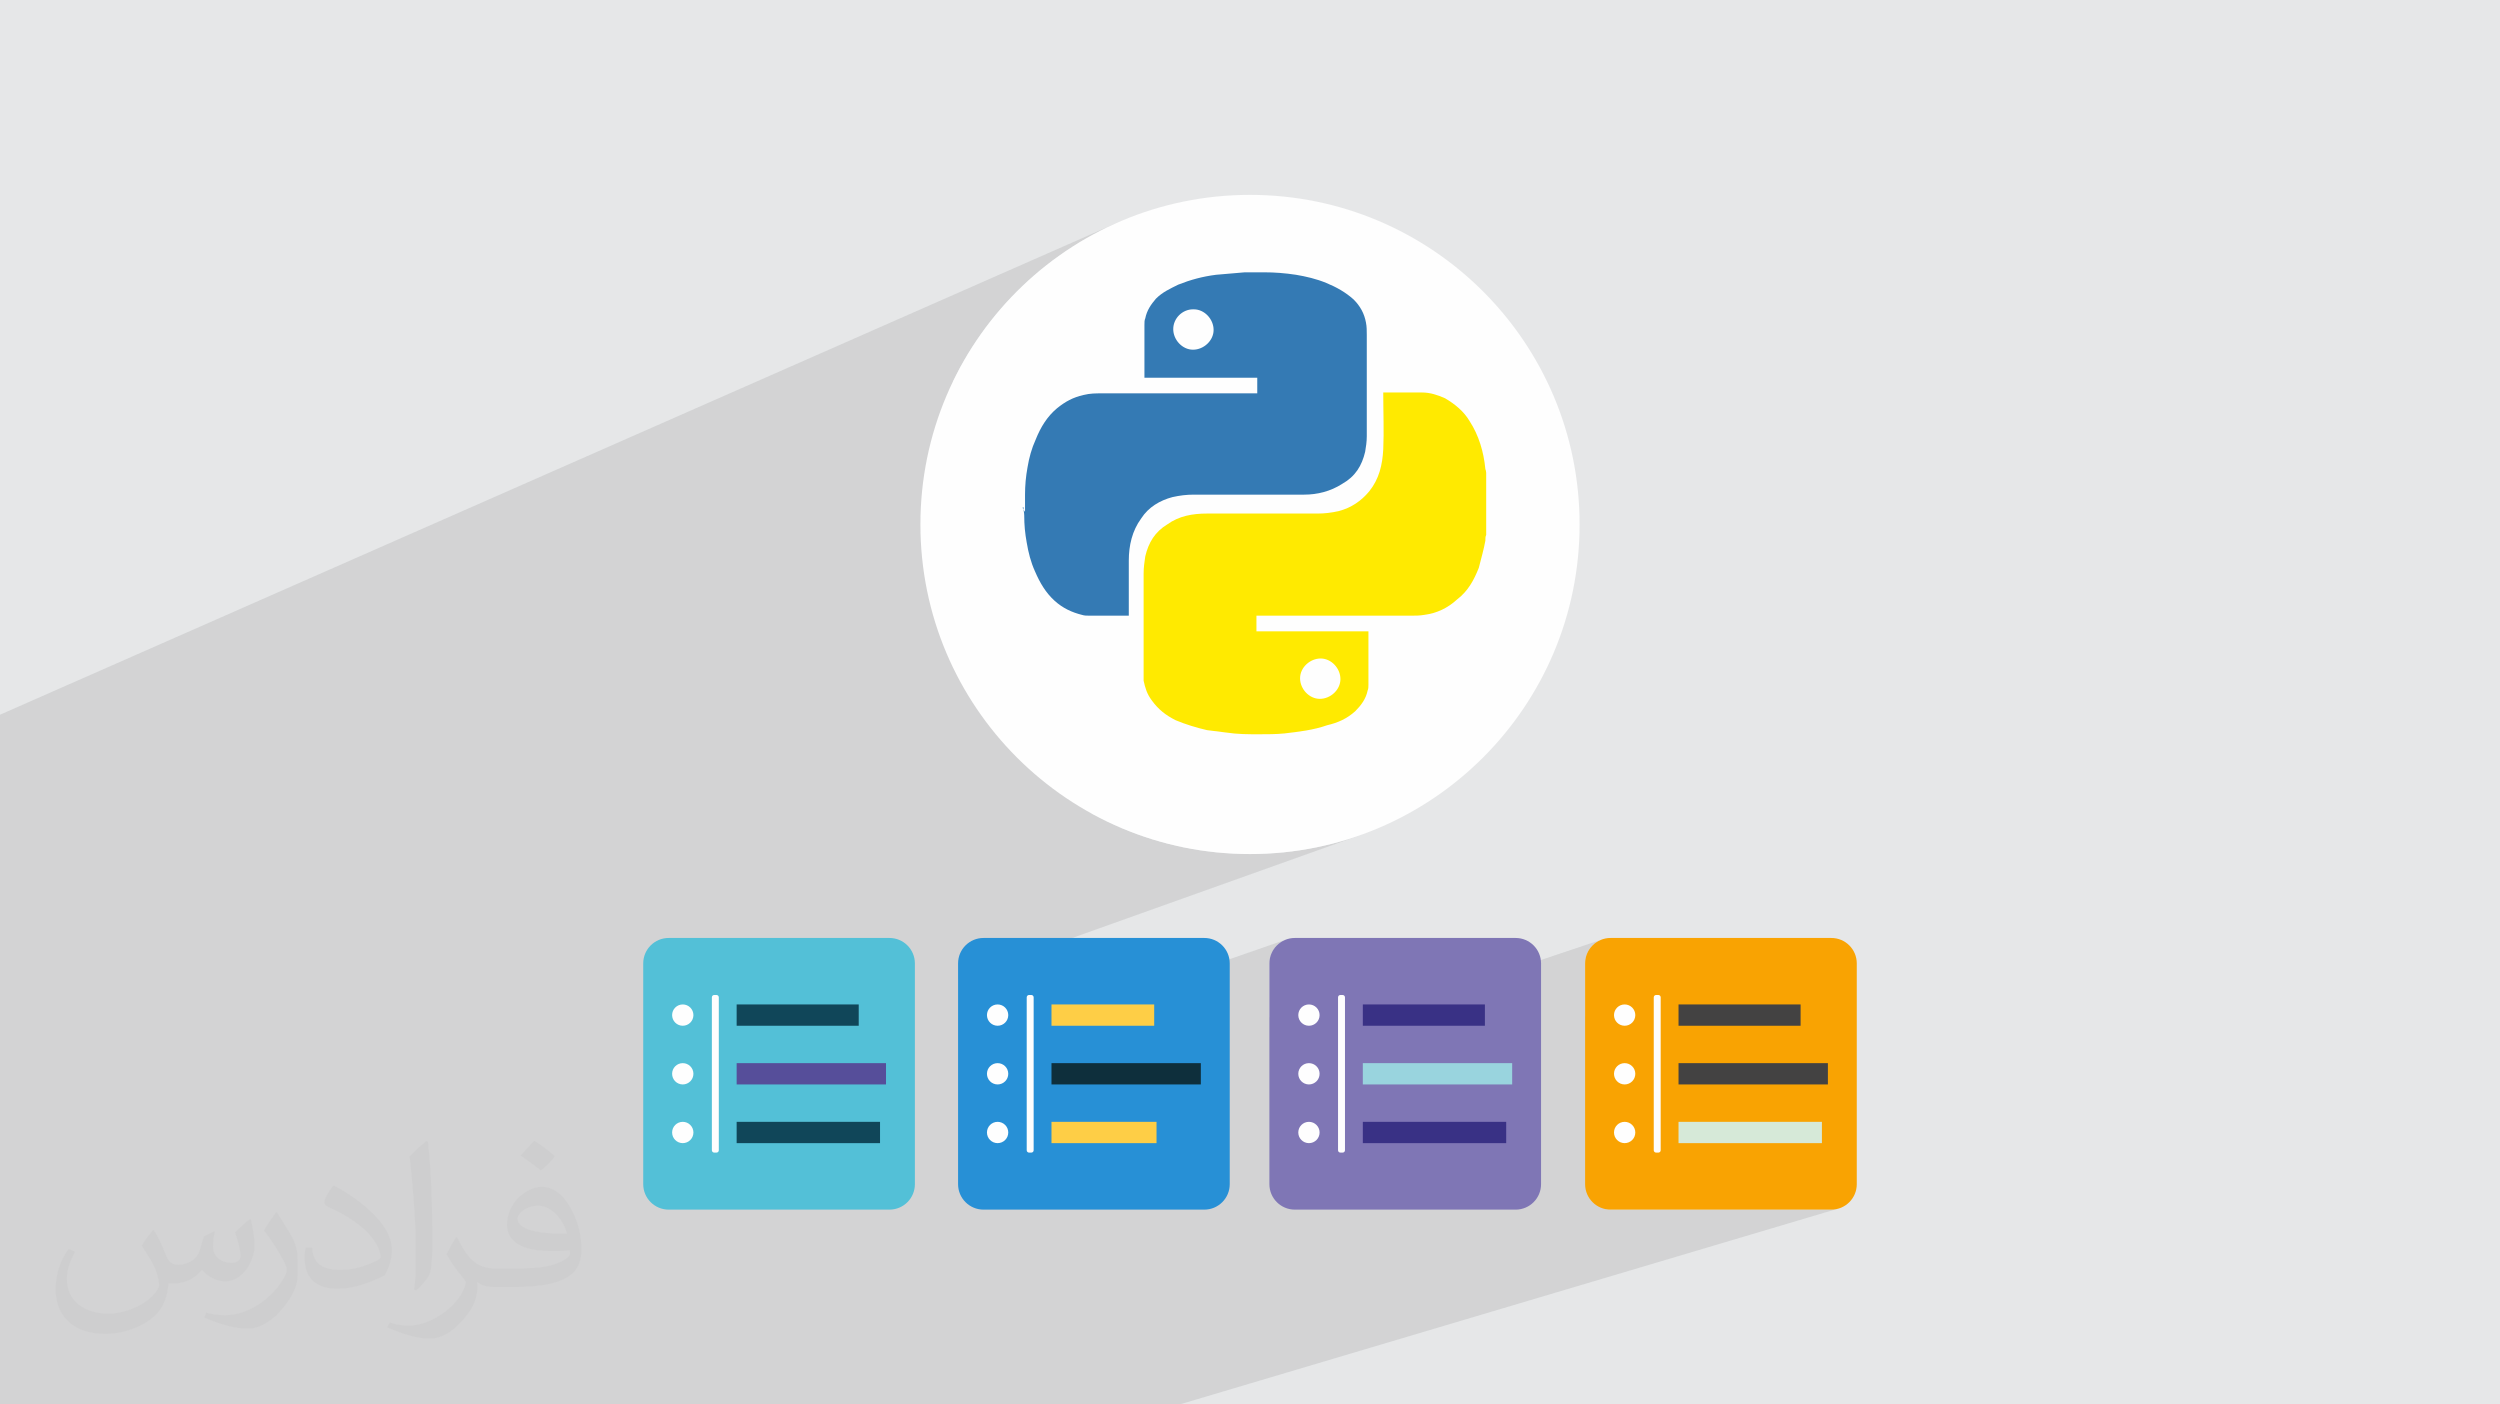
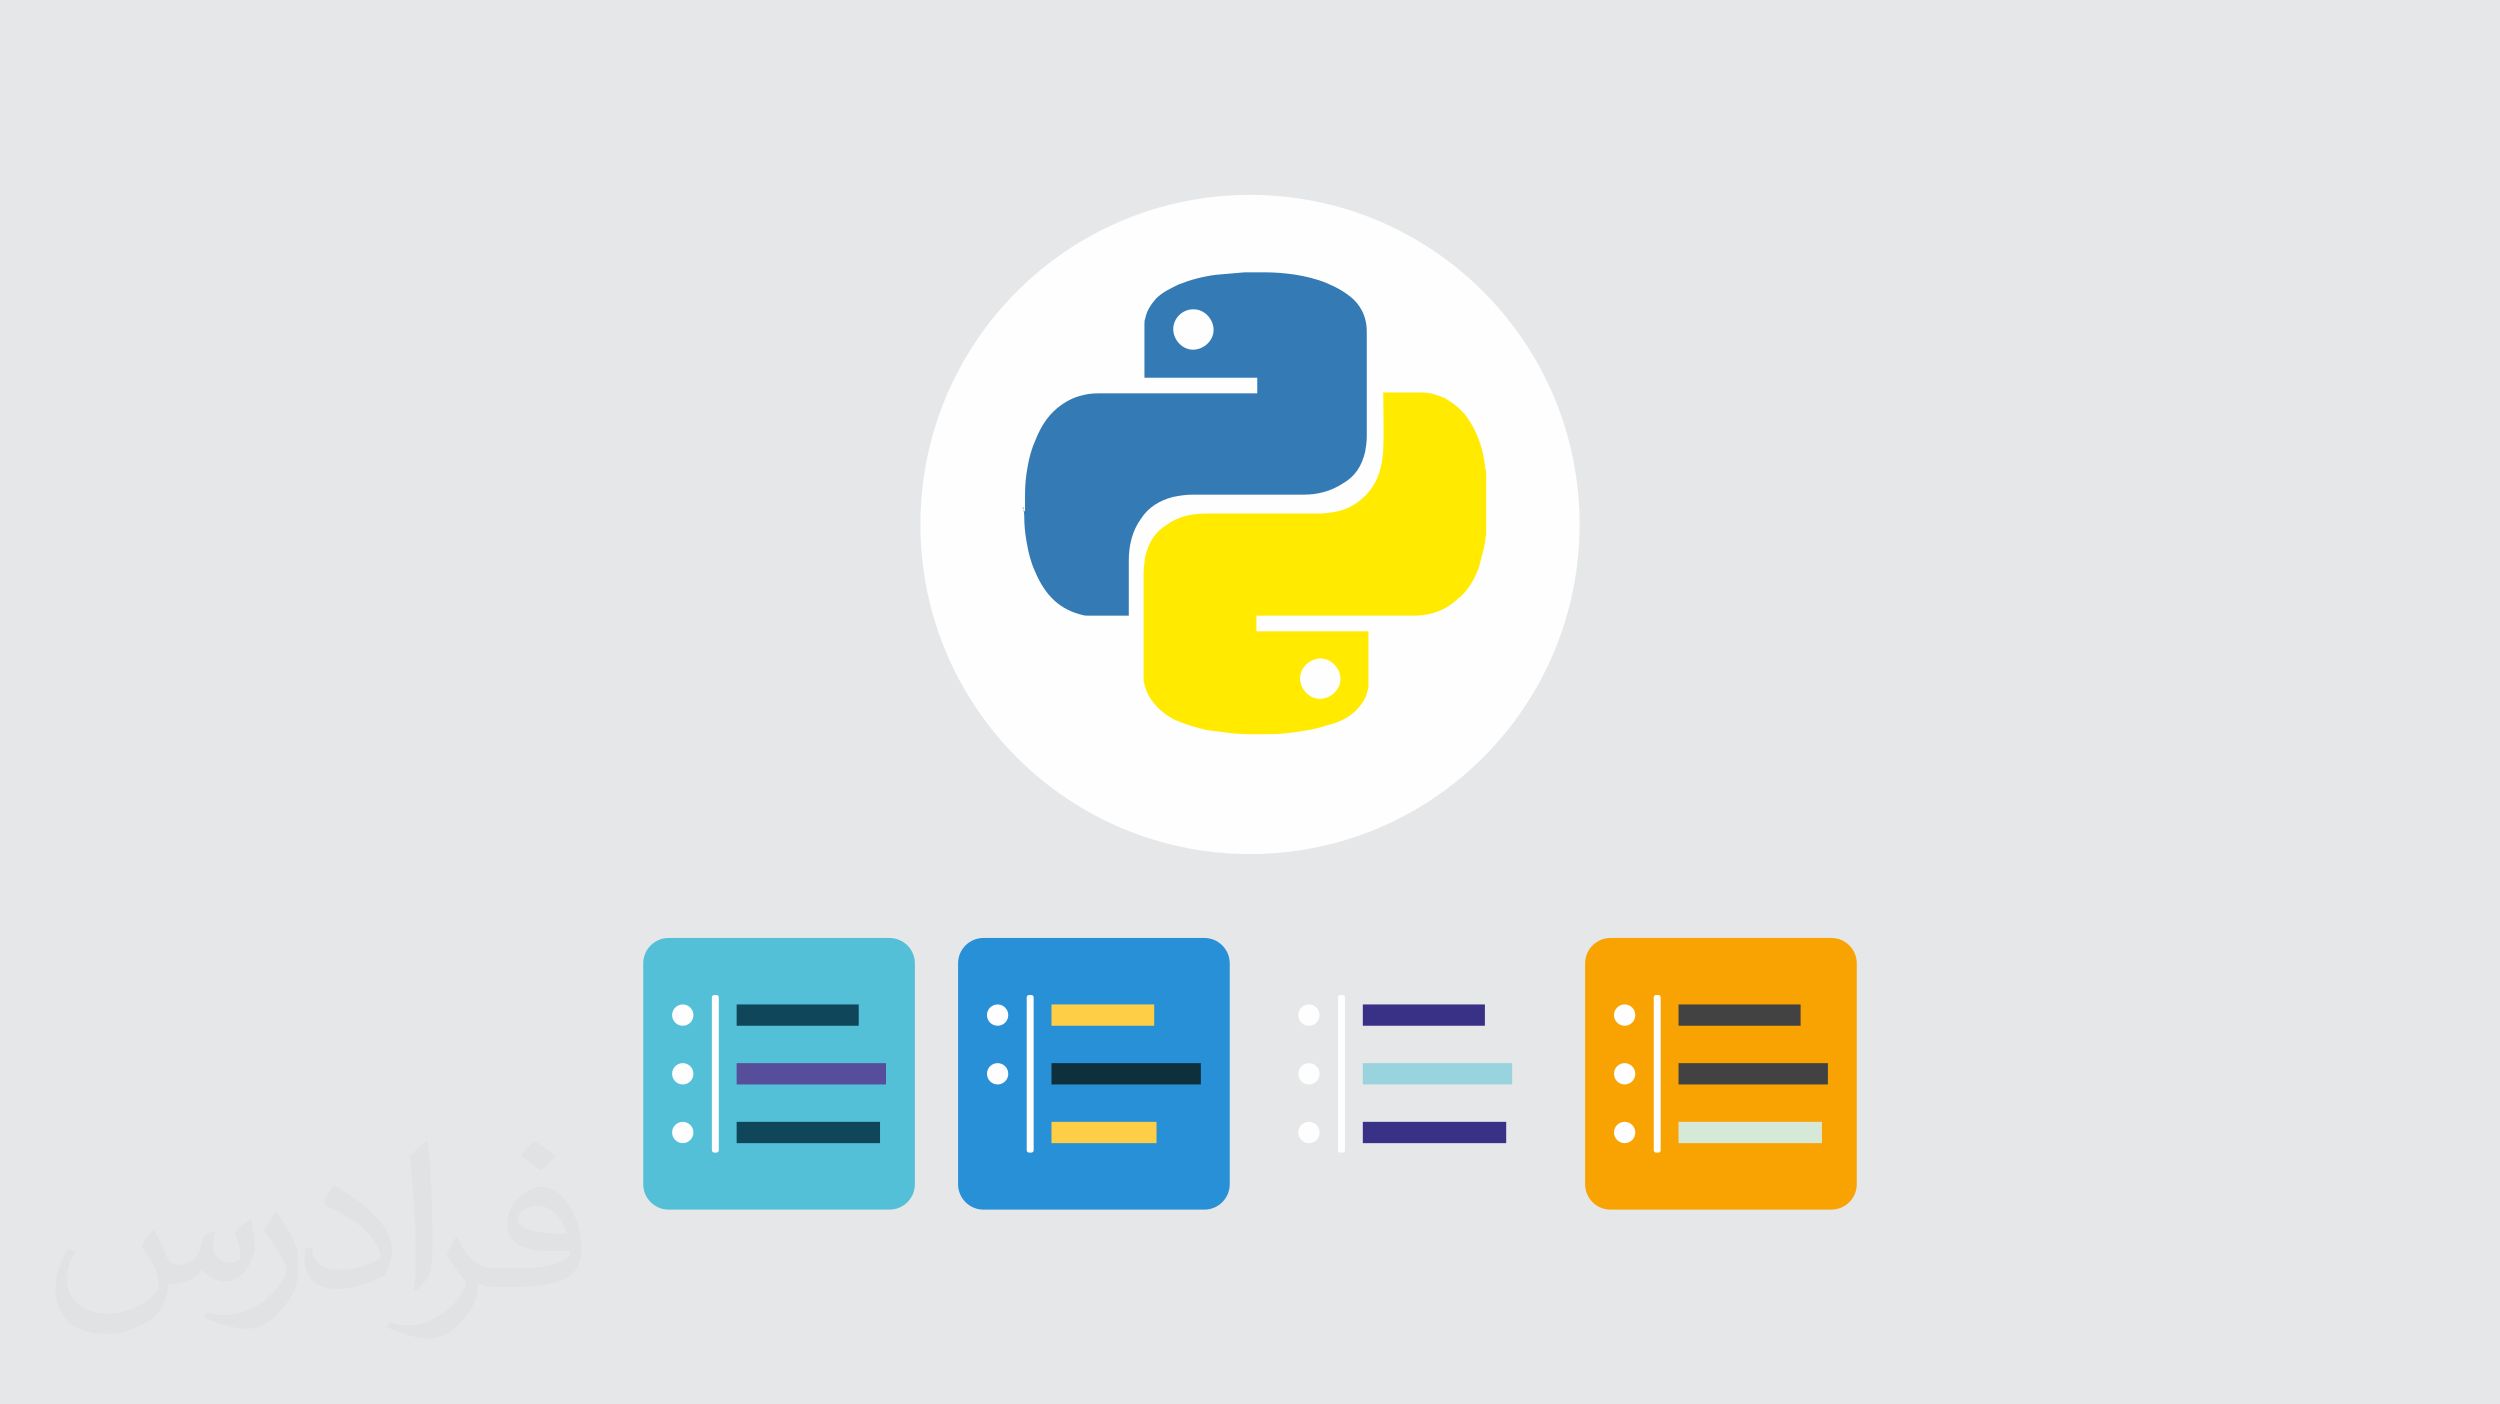
<svg xmlns="http://www.w3.org/2000/svg" xml:space="preserve" width="94.192mm" height="52.917mm" version="1.1" style="shape-rendering:geometricPrecision; text-rendering:geometricPrecision; image-rendering:optimizeQuality; fill-rule:evenodd; clip-rule:evenodd" viewBox="0 0 9404.92 5283.66">
  <defs>
    <style type="text/css">
   
    .fil0 {fill:#E6E7E8}
    .fil3 {fill:#FEFEFE}
    .fil7 {fill:#FEFEFE;fill-rule:nonzero}
    .fil17 {fill:#434242;fill-rule:nonzero}
    .fil11 {fill:#FECE46;fill-rule:nonzero}
    .fil18 {fill:#D6E9D8;fill-rule:nonzero}
    .fil15 {fill:#99D4DE;fill-rule:nonzero}
    .fil13 {fill:#7F76B5;fill-rule:nonzero}
    .fil6 {fill:#53C0D7;fill-rule:nonzero}
    .fil9 {fill:#564E9A;fill-rule:nonzero}
    .fil8 {fill:#104659;fill-rule:nonzero}
    .fil12 {fill:#0E2F3C;fill-rule:nonzero}
    .fil14 {fill:#393185;fill-rule:nonzero}
    .fil10 {fill:#2790D6;fill-rule:nonzero}
    .fil4 {fill:#347AB4;fill-rule:nonzero}
    .fil16 {fill:#F9A302;fill-rule:nonzero}
    .fil5 {fill:#FFEA00;fill-rule:nonzero}
    .fil2 {fill:#373435;fill-opacity:0.031}
    .fil1 {fill:#2B2A29;fill-opacity:0.102}
   
  </style>
  </defs>
  <g id="Layer_x0020_1">
    <polygon class="fil0" points="-0,0 9404.92,0 9404.92,5283.66 -0,5283.66 " />
-     <path class="fil1" d="M3631.64 5283.66l-236.14 0 -60.54 0 -12.03 0 -45.17 0 -125.29 0 -142.89 0 -45.19 0 -53.81 0 -30.98 0 -96.67 0 -54.59 0 -5.02 0 -167.57 0 -3.62 0 -215.73 0 -8.59 0 -23.78 0 -15.83 0 -32.68 0 -6.83 0 -12.73 0 -50.23 0 -75.99 0 -5.1 0 -17.53 0 -13.28 0 -117.85 0 -67.14 0 -45.93 0 -35.07 0 -70.65 0 -3.3 0 -43 0 -30.21 0 -3.98 0 -1.36 0 -100.53 0 -7.31 0 -31.48 0 -5.16 0 -45.67 0 -101.01 0 -81.06 0 -11.31 0 -29.35 0 -36.58 0 -55.6 0 -4.98 0 -8.56 0 -27.85 0 -44.9 0 -1.58 0 -3.82 0 -48.43 0 -21.79 0 -71.36 0 -88.8 0 -13.69 0 -24.48 0 -39.09 0 -44.99 0 -4.02 0 -35.75 0 -37.96 0 -20.43 0 -5.66 0 -69.53 0 -7.32 0 -33.98 0 -5.45 0 -63.95 0 -55.98 0 -121.5 0 -33.2 0 -1.03 0 -19.65 0 -19.77 0 -138.02 0 -5.72 0 -7.18 0 -19.82 0 0 -3.79 0 -3.86 0 -15.06 0 -23.73 0 -18.98 0 -19.8 0 -10.68 0 -14.47 0 -0.78 0 -6.74 0 -2.61 0 -14.8 0 -25.31 0 -2.14 0 -4.46 0 -2.63 0 -13.06 0 -2.07 0 -90.87 0 -11.16 0 -9.43 0 -16.34 0 -1.8 0 -32.97 0 -14.95 0 -2.25 0 -0.9 0 -59.28 0 -63.86 0 -8.19 0 -17.41 0 -32.08 0 -2.83 0 -15.08 0 -2.35 0 -133 0 -13.59 0 -42.95 0 -7.73 0 -17.27 0 -9.12 0 -4.18 0 -22.57 0 -66.8 0 -42.48 0 -3.67 0 -15.31 0 -2.8 0 -2.61 0 -66.98 0 -69.65 0 -7.39 0 -17 0 -25.78 0 -160.96 0 -1.12 0 -1.56 0 -6.1 0 -0.01 0 -11.35 0 -48.52 0 -1.42 0 -19.11 0 -58.94 0 -4.08 0 -27.45 0 -9.24 0 -35.94 0 -5.45 0 -21.89 0 -20.11 0 -20.01 0 -7.91 0 -30.22 0 -9.33 0 -47.49 0 -2.11 0 -87.25 0 -0.02 0 -10.39 0 -6.52 0 -1.63 0 -56.09 0 -1.09 0 -40.75 0 -40.21 0 -89.44 0 -38.61 0 -11.31 0 -5.42 0 -2.85 0 -3.49 0 -26.96 0 -60.4 0 -7.03 0 -35.1 0 -16.59 0 -1.13 0 -23.71 0 -1.13 0 -31.8 0 -20.6 0 -287.39 4219.83 -1858.32 -54.92 24.82 -53.47 27.39 -51.92 29.85 -50.3 32.25 -48.62 34.57 -46.84 36.8 -44.99 38.97 -43.05 41.06 -41.06 43.06 -38.97 44.99 -36.8 46.84 -34.57 48.61 -32.25 50.3 -29.85 51.93 -27.23 53.15 847.35 -364.26 8.71 -3.41 8.72 -3.27 8.73 -3.13 8.75 -2.98 8.76 -2.84 8.79 -2.69 8.81 -2.55 8.85 -2.4 8.88 -2.25 8.93 -2.11 8.96 -1.97 9.02 -1.82 9.08 -1.68 9.13 -1.53 9.19 -1.39 9.26 -1.24 13.93 -1.16 13.9 -1.16 13.83 -1.16 13.72 -1.16 13.58 -1.17 13.39 -1.17 13.17 -1.16 12.92 -1.17 1.02 0 0.76 0 0.55 0 0.36 0 0.23 0 0.11 0 0.04 0 0.01 0 9.02 0 8.56 0 8.18 0 7.94 0 7.78 0 7.75 0 7.83 0 8 0 1.03 0 0.77 0 0.55 0 0.37 0 0.23 0 0.11 0 0.04 0 0.01 0 7.55 0.04 7.55 0.11 7.55 0.18 7.55 0.25 7.55 0.33 7.56 0.4 7.55 0.47 7.55 0.55 7.56 0.62 7.55 0.69 7.56 0.76 7.55 0.84 7.56 0.91 7.55 0.98 7.56 1.05 7.55 1.13 7.01 1.2 7.07 1.28 7.13 1.36 7.17 1.44 7.21 1.54 7.23 1.63 7.26 1.73 7.26 1.84 7.25 1.95 7.25 2.05 7.24 2.18 7.2 2.3 7.17 2.43 7.12 2.56 7.07 2.7 7 2.84 13.8 5.96 13.5 6.32 13.22 6.77 12.93 7.27 12.63 7.85 12.35 8.5 12.05 9.24 11.76 10.02 8.86 9.45 7.99 9.77 7.11 10.13 6.24 10.53 5.37 10.97 4.5 11.45 3.62 11.95 2.76 12.5 1.03 5.8 0.77 5.81 0.55 5.81 0.37 5.8 0.23 5.81 0.11 5.81 0.04 5.81 0.01 5.8 0 11.91 0 11.9 0 11.91 0 11.9 0 11.91 0 11.9 0 11.91 0 11.9 0 11.91 0 11.9 0 11.91 0 11.91 0 11.9 0 11.91 0 11.91 0 11.9 0 11.91 0 11.9 0 11.91 0 11.91 0 3.83 62.02 -25.25 1.03 0 0.8 0 0.67 0 0.59 0 0.59 0 0.67 0 0.8 0 1.03 0 8.71 0 8.72 0 8.72 0 8.71 0 8.72 0 8.72 0 8.72 0 8.71 0 8.72 0 8.72 0 8.72 0 8.71 0 8.72 0 8.71 0 8.72 0 8.71 0 11.47 0.42 11.22 1.23 11 1.95 10.82 2.6 10.68 3.19 10.57 3.69 10.51 4.13 10.47 4.49 13.78 8.43 13.37 9.05 12.87 9.71 12.26 10.38 11.52 11.12 10.7 11.88 9.75 12.68 8.7 13.51 6.21 9.98 5.84 10.19 5.5 10.38 5.14 10.58 4.8 10.76 4.46 10.93 4.12 11.1 3.79 11.25 3.46 11.39 3.15 11.53 2.83 11.66 2.51 11.78 2.21 11.88 1.91 11.98 1.6 12.08 1.31 12.15 1.02 2.45 0.77 2.67 0.55 2.83 0.36 2.89 0.14 1.73 0.24 -0.1 0.01 0 0.04 0 -0.05 0.02 0 6.75 0.01 2.47 0 0 -0.01 0 0 5.83 0 15 0 14.94 0 14.88 0 14.82 0 14.78 0 14.73 0 14.68 0 14.66 0 14.62 0 14.59 0 14.57 0 14.55 0 14.54 0 14.53 0 14.53 -1.03 2.33 -0.77 2.37 -0.55 2.44 -0.37 2.55 -0.23 2.7 -0.11 2.88 -0.04 3.1 -0.01 3.34 -2.46 12.65 -2.72 12.46 -2.94 12.4 -3.11 12.43 -3.27 12.58 -3.37 12.84 -3.43 13.2 -3.48 13.68 -3.52 8.64 -3.62 8.49 -3.73 8.34 -3.88 8.18 -4.04 8.01 -4.22 7.85 -4.44 7.68 -4.66 7.49 -4.93 7.32 -5.19 7.13 -5.5 6.94 -5.82 6.74 -6.17 6.55 -6.53 6.33 -6.93 6.13 -7.34 5.91 -7.01 6.21 -7.08 5.84 -7.17 5.5 -7.25 5.14 -7.35 4.8 -7.44 4.46 -7.54 4.12 -7.64 3.79 -7.76 3.46 -7.86 3.15 -260.48 98.87 0 3.04 0 12.36 0 12.39 0 12.44 0 12.46 0 12.47 0 12.49 0 12.48 0 12.48 0 12.46 0 12.43 0 12.4 0 12.35 0 12.3 0 12.23 -0.01 2.45 -0.04 2.67 -0.11 2.83 -0.23 2.89 -0.36 2.9 -0.55 2.83 -0.77 2.68 -1.02 2.47 -2.89 11.33 -3.93 10.78 -4.88 10.27 -5.71 9.82 -6.45 9.37 -7.05 8.98 -7.57 8.62 -7.97 8.3 -11.77 9.89 -12.09 8.8 -12.46 7.78 -12.86 6.83 -13.29 5.97 -13.77 5.16 -916.34 340.11 5.58 3.21 53.47 27.39 54.92 24.83 56.3 22.2 57.61 19.49 58.84 16.71 59.99 13.84 61.06 10.9 62.05 7.89 62.97 4.78 63.8 1.62 63.8 -1.62 62.97 -4.78 62.05 -7.89 61.06 -10.9 59.99 -13.84 58.84 -16.71 57.61 -19.49 -1524.55 544.4 0 146.66 133.14 -46.91 7.52 -2.33 8.08 -0.82 8.08 0.82 7.52 2.33 6.81 3.69 0.11 0.09 95.78 -33.69 8.5 0 0 53.33 75.91 -26.57 181.15 0 697.1 -242.58 -16.27 8.83 -14.17 11.69 -11.69 14.16 -8.83 16.27 -5.57 17.96 -1.95 19.29 0 202.74 133.14 -45.21 7.52 -2.33 8.08 -0.82 8.08 0.82 7.52 2.33 5.58 3.03 97.11 -32.93 8.5 0 0 52.37 75.91 -25.61 171.93 0 722.82 -242.58 -16.27 8.83 -14.17 11.69 -11.69 14.16 -8.83 16.27 -5.57 17.96 -1.95 19.29 0 201.14 133.14 -43.6 7.52 -2.33 8.08 -0.82 8.08 0.82 7.52 2.33 4.24 2.3 98.45 -32.2 8.5 0 0 51.46 75.91 -24.7 459.25 0 0 80.15 -441.28 140.67 543.92 0 0 80.15 -451.78 140.67 429.3 0 0 80.15 -813.55 248.23 18.44 1.86 830.53 0 19.29 -1.95 -2471.66 735.06 -11.82 0 -770.81 0 -22.77 0zm1959.35 -3497.3l0 0z" />
    <path class="fil2" d="M578.49 4627.69c17.95,27.21 29.6,53.36 40.96,82.43 8.45,16.91 12.93,48.09 52.57,48.09 11.61,0 28.28,-3.42 43.06,-11.61 16.63,-8.73 29.32,-21.94 35.94,-42l15.85 -53.36 38.57 -19.02 2.64 2.64c-5.27,20.09 -6.59,39.36 -6.59,54.43 0,44.63 38.57,61.56 69.22,61.56 17.95,0 34.09,-8.73 34.09,-25.11 0,-21.13 -8.98,-57.06 -20.62,-89.29 17.95,-17.95 35.94,-35.94 56.53,-50.47l3.17 1.6c8.98,38.04 14,75.56 14,100.66 0,24.57 -10.83,51.79 -19.81,69.49 -18.49,34.87 -51.25,62.62 -90.87,62.62 -30.1,0 -63.65,-15.07 -86.66,-43.06l-1.32 0c-21.66,26.96 -55.22,51.25 -108.86,51.25l-16.63 0c-2.64,35.41 -10.29,60.49 -21.94,82.95 -31.95,62.34 -126.81,106.47 -216.1,106.47 -124.17,0 -186.51,-71.59 -186.51,-166.96 0,-58.91 19.27,-113.6 48.88,-152.42l24.29 10.04c-18.49,35.41 -30.91,68.68 -30.91,101.45 0,89.29 72.66,131.83 156.4,131.83 77.68,0 173.83,-49.41 191.28,-106.72 -6.59,-62.62 -30.1,-91.93 -66.04,-148.99 10.83,-19.02 24.83,-38.04 42.28,-58.38l3.17 0 0 0 0 0 -0.02 -0.09zm1432.13 -336.04c26.15,16.39 51.79,35.66 76.87,57.85 -14,19.81 -31.45,37.79 -53.11,53.64 -25.11,-20.34 -50.19,-37.79 -75.84,-56.27 17.42,-19.55 34.62,-38.29 52.04,-55.22l0 0 0 0 0 0 0 0 0 0 0.03 0zm13.47 244.11c-42.28,0 -76.87,27.75 -76.87,48.34 0,44.13 84.53,57.85 185.72,57.31 -12.68,-51.79 -57.06,-105.68 -108.86,-105.68l0.01 0.03zm-94.86 236.19c54.96,0 103.04,-1.6 139.74,-10.83 40.96,-10.29 75.56,-30.91 75.56,-45.17 0,-3.7 0,-8.19 -1.32,-11.89 -22.98,2.11 -49.41,2.11 -72.38,2.11 -74.49,0 -131.55,-16.91 -154.02,-58.66 -5.55,-11.61 -9.51,-24.57 -9.51,-39.36 0,-40.43 17.42,-79.79 48.09,-107 25.61,-22.45 53.89,-36.44 82.67,-36.44 52.04,0 93.51,41.75 122.57,107.54 15.85,35.94 26.68,77.4 26.68,129.72 0,34.87 -9.51,64.19 -31.17,85.85 -40.43,39.11 -114.92,53.89 -229.04,53.89l-51.79 0 0 0 -13.47 0c-28.28,0 -48.62,-5.02 -64.72,-17.42l-2.64 0c0.79,6.59 1.32,12.93 1.32,19.02 0,25.61 -8.45,58.38 -25.61,84.53 -50.72,75.3 -105.68,108.04 -153.24,108.04 -48.09,0 -107,-18.49 -160.11,-42.54l9.51 -18.49c17.17,7.13 40.96,11.89 73.7,11.89 85.85,0 198.66,-82.43 212.66,-163 -3.17,-6.59 -8.98,-15.32 -17.17,-24.57 -25.11,-29.85 -40.96,-54.68 -55.75,-80.83 12.68,-25.11 24.29,-45.17 35.13,-63.4l4.49 -0.53c36.72,74.77 69.99,117.55 144.23,117.55l11.61 0 0 0 53.89 0 0 0 0 0 0 0 0 0 0 0 0.09 0.01zm-371.98 79c6.34,-34.34 6.87,-72.91 6.87,-108.86l0 -53.36c0,-99.6 -12.68,-244.36 -22.98,-338.68 17.95,-19.27 43.06,-42 62.87,-57.31l5.81 1.6c13.47,118.62 16.63,256 16.63,383.06 0,33.3 -1.32,65.79 -4.49,89.55 -1.85,30.1 -19.27,52.83 -56.53,87.7l-8.19 -3.7zm-382.8 -157.19c1.85,46.77 24.83,83.49 105.15,83.49 49.93,0 92.19,-12.93 138.96,-35.13 8.45,-3.7 12.93,-8.73 12.93,-12.93 0,-29.32 -22.45,-68.15 -60.23,-103.55 -36.72,-33.3 -85.34,-62.62 -130.76,-82.18 -15.6,-6.59 -20.62,-13.47 -20.62,-20.09 0,-13.47 17.95,-41.75 32.77,-62.09l5.02 -0.53c52.04,27.21 110.17,67.64 153.24,112.53 39.11,41.47 63.4,83.49 63.4,129.19 0,33.81 -10.29,65.51 -26.96,95.11 -57.06,28.79 -117.83,50.72 -178.06,50.72 -73.17,0 -123.1,-34.34 -123.1,-114.92 0,-8.73 0,-22.19 3.17,-39.64l25.11 0 0 0 0 0 0 0 0 0 0 0 -0.02 0zm-132.37 -132.9l45.45 73.45c16.63,27.21 32.23,56.81 32.23,103.55l0 59.7c0,48.34 -30.91,100.13 -80.83,151.38 -39.11,34.62 -73.7,49.41 -105.68,49.41 -47.55,0 -101.98,-14.79 -164.85,-41.75l7.13 -18.49c19.81,5.27 42.79,9.77 71.06,9.77 90.36,-0.53 182.8,-66.57 225.08,-147.15 5.02,-9.26 6.87,-17.95 6.87,-24.04 0,-9.26 -5.02,-19.55 -8.98,-28.79 -22.98,-43.31 -48.62,-82.95 -76.87,-119.68 14.79,-23.25 29.6,-45.7 45.7,-67.9l3.7 0.53 0 0 0 0 0 0 0 0 0 0 -0.02 0.01z" />
    <g id="_1932496575888">
      <circle class="fil3" cx="4702.46" cy="1973.01" r="1239.9" />
      <path class="fil4" d="M3856.11 1925.81c0,-18.58 0,-37.16 0,-58.83 0,-3.09 0,-3.09 0,-6.18 0,-34.06 3.09,-68.14 9.3,-102.24 6.18,-37.17 15.48,-71.27 30.98,-105.35 18.58,-46.45 43.35,-86.77 80.55,-117.71 30.97,-24.78 58.83,-40.28 99.13,-49.56 24.77,-6.19 46.45,-6.19 68.15,-6.19 192.05,0 387.24,0 582.41,0 3.11,0 3.11,0 3.11,0 0,-21.69 0,-37.16 0,-58.83 -142.51,0 -281.9,0 -424.42,0 0,-3.09 0,-3.09 0,-6.18 0,-61.95 0,-123.91 0,-188.96 0,-3.09 0,-3.09 0,-3.09 0,-9.29 0,-18.58 3.09,-24.78 6.19,-30.97 21.69,-52.66 40.27,-74.37 24.78,-24.77 52.67,-37.16 83.66,-52.64 46.45,-18.59 92.96,-30.98 142.51,-37.21 37.16,-3.08 74.37,-6.19 108.44,-9.3 3.08,0 3.08,0 3.08,0 24.78,0 43.36,0 65.04,0 3.11,0 3.11,0 3.11,0 40.25,0 80.55,3.11 120.83,9.3 37.2,6.2 77.46,15.48 114.63,30.98 37.17,15.48 71.27,34.06 102.25,61.93 24.77,24.77 40.27,52.66 46.45,86.76 3.11,15.48 3.11,30.98 3.11,46.46 0,127.01 0,254.04 0,381.05 0,21.69 -3.11,40.27 -6.19,58.83 -12.39,52.67 -37.16,92.96 -86.76,120.83 -43.36,27.87 -92.96,40.28 -142.52,40.28 -136.29,0 -275.7,0 -415.11,0 -27.87,0 -52.64,3.08 -80.55,9.28 -46.45,12.39 -89.85,37.17 -117.72,80.55 -34.06,46.46 -46.45,102.25 -46.45,158 0,68.14 0,136.29 0,204.44 0,3.09 0,3.09 0,3.09 -3.09,0 -3.09,0 -3.09,0 -46.45,0 -99.15,0 -145.6,0 -9.3,0 -18.58,0 -27.87,-3.09 -37.2,-9.31 -71.26,-24.78 -102.24,-52.67 -34.06,-30.97 -55.76,-68.14 -74.38,-111.52 -15.48,-34.06 -24.77,-71.26 -30.97,-108.44 -6.18,-34.06 -9.29,-65.05 -9.29,-102.24 0,-9.31 -3.11,-18.59 -3.11,-30.98l0 0 -3.09 3.12 3.09 6.17 0 0 6.23 9.31 0 0.02 -0.04 -0.02zm631.98 -762.1l0 0c-40.28,0 -74.38,34.06 -74.38,74.38 0,40.27 34.06,77.46 74.38,77.46 40.27,0 77.46,-34.06 77.46,-74.37 0,-40.26 -34.06,-77.47 -74.37,-77.47l0 0 -3.09 0 -0.01 0z" />
      <path class="fil5" d="M5590.99 1777.13c0,80.55 0,157.99 0,235.45 -3.11,6.19 -3.11,12.39 -3.11,21.69 -6.18,34.06 -15.48,65.04 -24.77,102.25 -18.59,46.45 -40.28,86.76 -80.56,117.71 -37.16,34.06 -77.46,52.67 -123.9,58.84 -18.58,3.09 -34.06,3.09 -46.45,3.09 -192.06,0 -387.25,0 -582.43,0 -3.09,0 -3.09,0 -3.09,0 0,21.69 0,37.16 0,58.83 139.38,0 281.89,0 421.3,0 0,3.11 0,3.11 0,3.11 0,65.08 0,133.22 0,198.29 0,6.17 0,15.47 -3.09,21.69 -6.19,30.97 -24.77,55.75 -46.45,77.46 -30.97,27.87 -65.07,43.36 -105.32,52.64 -52.67,18.59 -108.44,24.78 -161.08,30.98 -30.98,3.11 -65.08,3.11 -96.05,3.11 -40.27,0 -80.55,0 -120.82,-6.19 -24.78,-3.09 -46.46,-6.19 -74.38,-9.31 -40.28,-9.28 -80.55,-21.69 -117.71,-37.16 -37.17,-18.58 -65.08,-40.28 -89.85,-74.38 -18.58,-24.77 -24.77,-46.45 -30.97,-74.37 0,-9.29 0,-21.69 0,-30.97 0,-123.91 0,-247.84 0,-371.76 0,-24.77 3.11,-43.36 6.19,-65.04 12.39,-52.64 37.16,-92.95 83.65,-120.82 43.36,-30.97 92.96,-40.28 148.69,-40.28 136.3,0 275.73,0 415.11,0 27.87,0 52.67,-3.09 80.56,-9.3 46.45,-12.39 83.65,-37.16 114.63,-74.38 37.16,-46.45 49.56,-99.15 52.67,-157.99 3.09,-68.14 0,-139.41 0,-207.59 0,-3.09 0,-3.09 0,-6.18 3.09,0 3.09,0 6.17,0 46.46,0 92.96,0 139.41,0 30.97,0 58.84,9.29 86.77,21.7 37.16,21.69 71.26,49.57 92.95,86.76 34.07,52.67 52.65,114.64 58.84,179.67 3.09,6.17 3.09,15.47 3.09,21.69l0 0 0 0 -3.09 -3.09 0 0 3.09 -6.15 0.04 0 -0.05 0zm-625.78 851.93l0 0c40.25,0 77.46,-34.06 77.46,-74.37 0,-40.25 -34.06,-77.46 -74.38,-77.46 -40.27,0 -77.46,34.06 -77.46,74.37 0,40.28 34.06,77.46 74.38,77.46z" />
      <g>
        <path class="fil6" d="M3346.07 3528.58l-830.53 0c-52.88,0 -95.74,42.86 -95.74,95.72l0 830.54c0,52.86 42.86,95.72 95.74,95.72l830.53 0c52.86,0 95.71,-42.86 95.71,-95.72l0 -830.54c0,-52.86 -42.85,-95.72 -95.71,-95.72z" />
        <g>
          <g>
            <polygon class="fil7" points="2686.83,4327.22 2695.33,4327.22 2695.33,3751.92 2686.83,3751.92 " />
            <path id="1" class="fil7" d="M2695.33 4336.03l-8.5 0 0 -17.61 8.5 0 8.8 8.81 -8.8 8.81zm0 -17.61c4.85,0 8.8,3.94 8.8,8.81 0,4.86 -3.94,8.81 -8.8,8.81l0 -17.61zm8.8 -566.49l0 575.3 -17.59 0 0 -575.3 8.8 -8.81 8.8 8.81zm-17.59 0c0,-4.86 3.94,-8.81 8.8,-8.81 4.85,0 8.8,3.94 8.8,8.81l-17.59 0zm0.3 -8.81l8.5 0 0 17.61 -8.5 0 -8.8 -8.81 8.8 -8.81zm0 17.61c-4.85,0 -8.8,-3.94 -8.8,-8.81 0,-4.86 3.94,-8.81 8.8,-8.81l0 17.61zm-8.8 566.49l0 -575.3 17.59 0 0 575.3 -8.8 8.81 -8.8 -8.81zm17.59 0c0,4.86 -3.94,8.81 -8.8,8.81 -4.85,0 -8.8,-3.94 -8.8,-8.81l17.59 0z" />
          </g>
          <path class="fil7" d="M2608.62 3818.75c0,22.14 -17.95,40.08 -40.08,40.08 -22.14,0 -40.08,-17.94 -40.08,-40.08 0,-22.13 17.94,-40.07 40.08,-40.07 22.13,0 40.08,17.94 40.08,40.07z" />
          <polygon class="fil8" points="2771.23,3858.83 3230.49,3858.83 3230.49,3778.68 2771.23,3778.68 " />
          <path class="fil7" d="M2608.62 4039.56c0,22.14 -17.95,40.08 -40.08,40.08 -22.14,0 -40.08,-17.94 -40.08,-40.08 0,-22.13 17.94,-40.07 40.08,-40.07 22.13,0 40.08,17.94 40.08,40.07z" />
          <polygon class="fil9" points="2771.23,4079.64 3333.12,4079.64 3333.12,3999.5 2771.23,3999.5 " />
          <path class="fil7" d="M2608.62 4260.38c0,22.14 -17.95,40.08 -40.08,40.08 -22.14,0 -40.08,-17.94 -40.08,-40.08 0,-22.14 17.94,-40.08 40.08,-40.08 22.13,0 40.08,17.94 40.08,40.08z" />
          <polygon class="fil8" points="2771.23,4300.46 3310.65,4300.46 3310.65,4220.31 2771.23,4220.31 " />
        </g>
        <path class="fil10" d="M4530.5 3528.58l-830.53 0c-52.88,0 -95.74,42.86 -95.74,95.72l0 830.54c0,52.86 42.86,95.72 95.74,95.72l830.53 0c52.86,0 95.71,-42.86 95.71,-95.72l0 -830.54c0,-52.86 -42.85,-95.72 -95.71,-95.72z" />
        <g>
          <g>
            <polygon class="fil7" points="3871.26,4327.22 3879.76,4327.22 3879.76,3751.92 3871.26,3751.92 " />
            <path id="1" class="fil7" d="M3879.76 4336.03l-8.5 0 0 -17.61 8.5 0 8.8 8.81 -8.8 8.81zm0 -17.61c4.85,0 8.8,3.94 8.8,8.81 0,4.86 -3.94,8.81 -8.8,8.81l0 -17.61zm8.8 -566.49l0 575.3 -17.59 0 0 -575.3 8.8 -8.81 8.8 8.81zm-17.59 0c0,-4.86 3.94,-8.81 8.8,-8.81 4.85,0 8.8,3.94 8.8,8.81l-17.59 0zm0.3 -8.81l8.5 0 0 17.61 -8.5 0 -8.8 -8.81 8.8 -8.81zm0 17.61c-4.85,0 -8.8,-3.94 -8.8,-8.81 0,-4.86 3.94,-8.81 8.8,-8.81l0 17.61zm-8.8 566.49l0 -575.3 17.59 0 0 575.3 -8.8 8.81 -8.8 -8.81zm17.59 0c0,4.86 -3.94,8.81 -8.8,8.81 -4.85,0 -8.8,-3.94 -8.8,-8.81l17.59 0z" />
          </g>
          <path class="fil7" d="M3793.05 3818.75c0,22.14 -17.95,40.08 -40.08,40.08 -22.14,0 -40.08,-17.94 -40.08,-40.08 0,-22.13 17.94,-40.07 40.08,-40.07 22.13,0 40.08,17.94 40.08,40.07z" />
          <polygon class="fil11" points="3955.66,3858.83 4342.04,3858.83 4342.04,3778.68 3955.66,3778.68 " />
          <path class="fil7" d="M3793.05 4039.56c0,22.14 -17.95,40.08 -40.08,40.08 -22.14,0 -40.08,-17.94 -40.08,-40.08 0,-22.13 17.94,-40.07 40.08,-40.07 22.13,0 40.08,17.94 40.08,40.07z" />
          <polygon class="fil12" points="3955.66,4079.64 4517.55,4079.64 4517.55,3999.5 3955.66,3999.5 " />
-           <path class="fil7" d="M3793.05 4260.38c0,22.14 -17.95,40.08 -40.08,40.08 -22.14,0 -40.08,-17.94 -40.08,-40.08 0,-22.14 17.94,-40.08 40.08,-40.08 22.13,0 40.08,17.94 40.08,40.08z" />
          <polygon class="fil11" points="3955.66,4300.46 4350.84,4300.46 4350.84,4220.31 3955.66,4220.31 " />
        </g>
        <g id="_1932496580592">
-           <path class="fil13" d="M5701.71 3528.58l-830.53 0c-52.88,0 -95.74,42.86 -95.74,95.72l0 830.54c0,52.86 42.86,95.72 95.74,95.72l830.53 0c52.86,0 95.71,-42.86 95.71,-95.72l0 -830.54c0,-52.86 -42.85,-95.72 -95.71,-95.72z" />
          <g>
            <g>
              <polygon class="fil7" points="5042.47,4327.22 5050.96,4327.22 5050.96,3751.92 5042.47,3751.92 " />
              <path id="1" class="fil7" d="M5050.96 4336.03l-8.5 0 0 -17.61 8.5 0 8.8 8.81 -8.8 8.81zm0 -17.61c4.85,0 8.8,3.94 8.8,8.81 0,4.86 -3.94,8.81 -8.8,8.81l0 -17.61zm8.8 -566.49l0 575.3 -17.59 0 0 -575.3 8.8 -8.81 8.8 8.81zm-17.59 0c0,-4.86 3.94,-8.81 8.8,-8.81 4.85,0 8.8,3.94 8.8,8.81l-17.59 0zm0.3 -8.81l8.5 0 0 17.61 -8.5 0 -8.8 -8.81 8.8 -8.81zm0 17.61c-4.85,0 -8.8,-3.94 -8.8,-8.81 0,-4.86 3.94,-8.81 8.8,-8.81l0 17.61zm-8.8 566.49l0 -575.3 17.59 0 0 575.3 -8.8 8.81 -8.8 -8.81zm17.59 0c0,4.86 -3.94,8.81 -8.8,8.81 -4.85,0 -8.8,-3.94 -8.8,-8.81l17.59 0z" />
            </g>
            <path class="fil7" d="M4964.25 3818.75c0,22.14 -17.95,40.08 -40.08,40.08 -22.14,0 -40.08,-17.94 -40.08,-40.08 0,-22.13 17.94,-40.07 40.08,-40.07 22.13,0 40.08,17.94 40.08,40.07z" />
            <polygon class="fil14" points="5126.87,3858.83 5586.12,3858.83 5586.12,3778.68 5126.87,3778.68 " />
-             <path class="fil7" d="M4964.25 4039.56c0,22.14 -17.95,40.08 -40.08,40.08 -22.14,0 -40.08,-17.94 -40.08,-40.08 0,-22.13 17.94,-40.07 40.08,-40.07 22.13,0 40.08,17.94 40.08,40.07z" />
+             <path class="fil7" d="M4964.25 4039.56c0,22.14 -17.95,40.08 -40.08,40.08 -22.14,0 -40.08,-17.94 -40.08,-40.08 0,-22.13 17.94,-40.07 40.08,-40.07 22.13,0 40.08,17.94 40.08,40.07" />
            <polygon class="fil15" points="5126.87,4079.64 5688.76,4079.64 5688.76,3999.5 5126.87,3999.5 " />
            <path class="fil7" d="M4964.25 4260.38c0,22.14 -17.95,40.08 -40.08,40.08 -22.14,0 -40.08,-17.94 -40.08,-40.08 0,-22.14 17.94,-40.08 40.08,-40.08 22.13,0 40.08,17.94 40.08,40.08z" />
            <polygon class="fil14" points="5126.87,4300.46 5666.28,4300.46 5666.28,4220.31 5126.87,4220.31 " />
          </g>
        </g>
        <path class="fil16" d="M6889.41 3528.58l-830.53 0c-52.88,0 -95.74,42.86 -95.74,95.72l0 830.54c0,52.86 42.86,95.72 95.74,95.72l830.53 0c52.86,0 95.71,-42.86 95.71,-95.72l0 -830.54c0,-52.86 -42.85,-95.72 -95.71,-95.72z" />
        <g>
          <g>
            <polygon class="fil7" points="6230.17,4327.22 6238.67,4327.22 6238.67,3751.92 6230.17,3751.92 " />
            <path id="1" class="fil7" d="M6238.67 4336.03l-8.5 0 0 -17.61 8.5 0 8.8 8.81 -8.8 8.81zm0 -17.61c4.85,0 8.8,3.94 8.8,8.81 0,4.86 -3.94,8.81 -8.8,8.81l0 -17.61zm8.8 -566.49l0 575.3 -17.59 0 0 -575.3 8.8 -8.81 8.8 8.81zm-17.59 0c0,-4.86 3.94,-8.81 8.8,-8.81 4.85,0 8.8,3.94 8.8,8.81l-17.59 0zm0.3 -8.81l8.5 0 0 17.61 -8.5 0 -8.8 -8.81 8.8 -8.81zm0 17.61c-4.85,0 -8.8,-3.94 -8.8,-8.81 0,-4.86 3.94,-8.81 8.8,-8.81l0 17.61zm-8.8 566.49l0 -575.3 17.59 0 0 575.3 -8.8 8.81 -8.8 -8.81zm17.59 0c0,4.86 -3.94,8.81 -8.8,8.81 -4.85,0 -8.8,-3.94 -8.8,-8.81l17.59 0z" />
          </g>
          <path class="fil7" d="M6151.96 3818.75c0,22.14 -17.95,40.08 -40.08,40.08 -22.14,0 -40.08,-17.94 -40.08,-40.08 0,-22.13 17.94,-40.07 40.08,-40.07 22.13,0 40.08,17.94 40.08,40.07z" />
          <polygon class="fil17" points="6314.57,3858.83 6773.82,3858.83 6773.82,3778.68 6314.57,3778.68 " />
          <path class="fil7" d="M6151.96 4039.56c0,22.14 -17.95,40.08 -40.08,40.08 -22.14,0 -40.08,-17.94 -40.08,-40.08 0,-22.13 17.94,-40.07 40.08,-40.07 22.13,0 40.08,17.94 40.08,40.07z" />
          <polygon class="fil17" points="6314.57,4079.64 6876.46,4079.64 6876.46,3999.5 6314.57,3999.5 " />
          <path class="fil7" d="M6151.96 4260.38c0,22.14 -17.95,40.08 -40.08,40.08 -22.14,0 -40.08,-17.94 -40.08,-40.08 0,-22.14 17.94,-40.08 40.08,-40.08 22.13,0 40.08,17.94 40.08,40.08z" />
          <polygon class="fil18" points="6314.57,4300.46 6853.98,4300.46 6853.98,4220.31 6314.57,4220.31 " />
        </g>
      </g>
    </g>
  </g>
</svg>